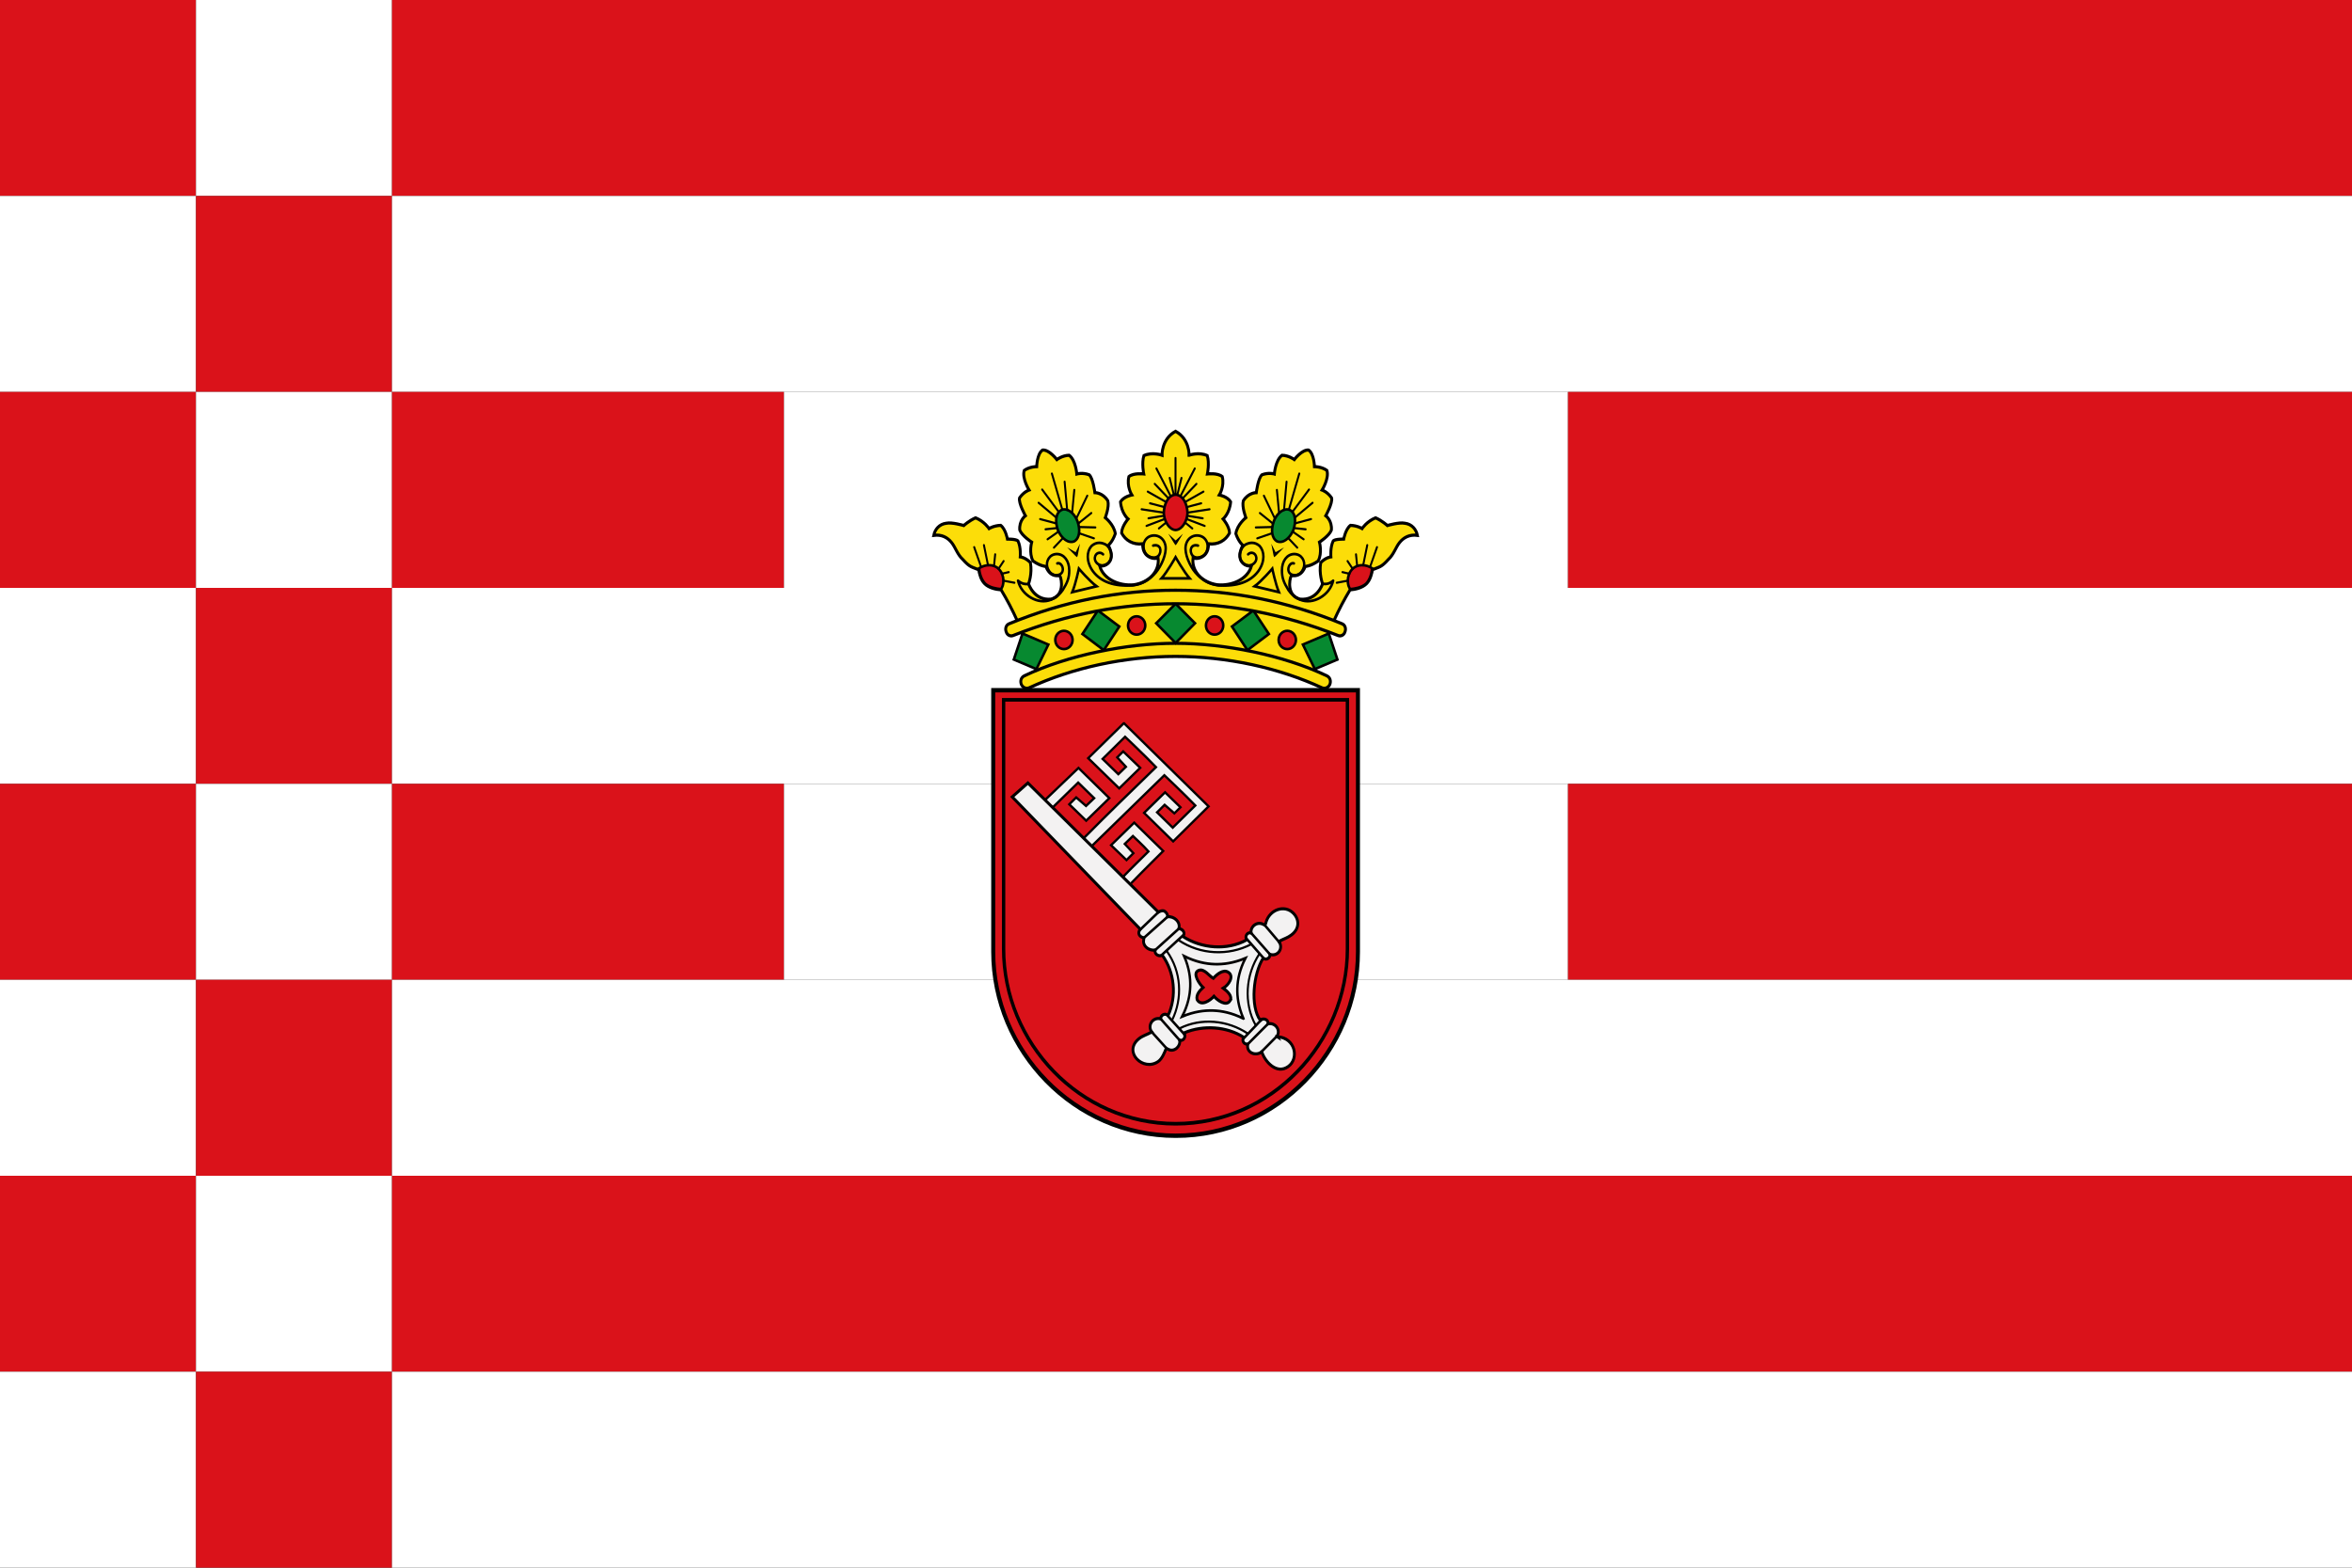
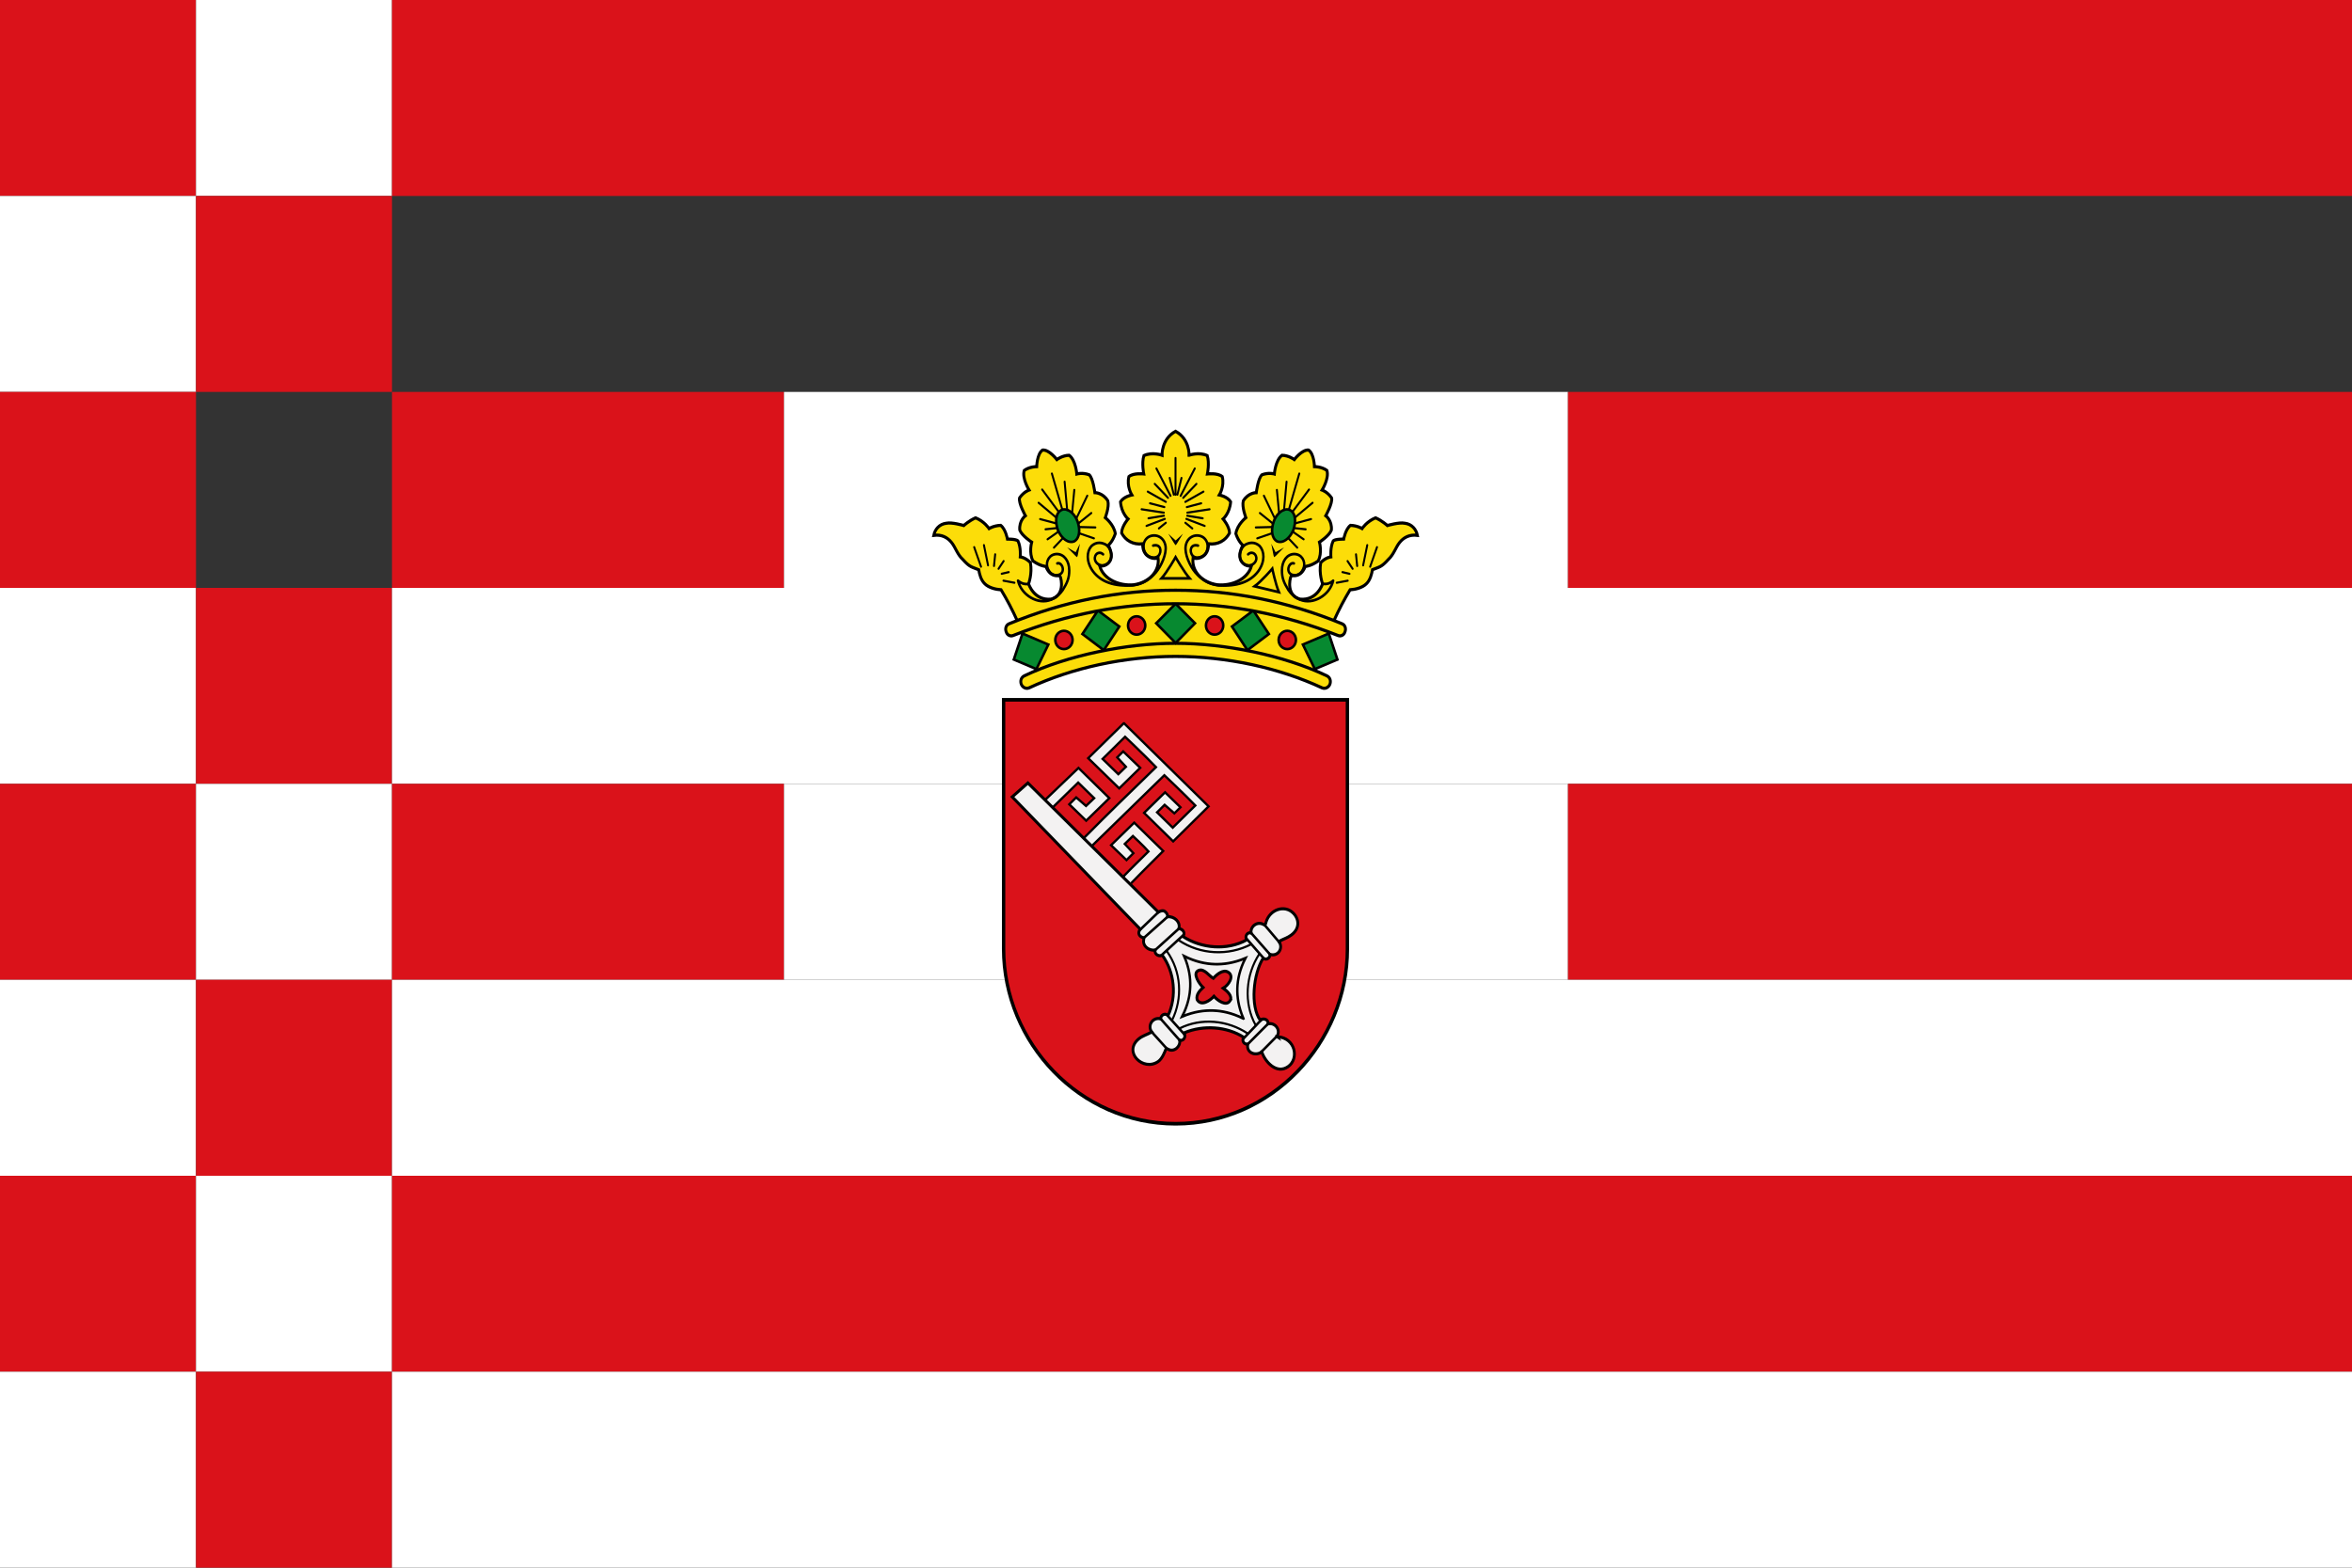
<svg xmlns="http://www.w3.org/2000/svg" id="State flag of Bremen with middle arms" width="600" height="400" version="1.1">
  <rect width="100%" height="100%" fill="#333333" stroke="none" />
  <g id="stripes">
    <rect id="rect2" width="50" height="50" fill="#da121a" />
    <rect id="rect4" x="50" width="50" height="50" fill="#ffffff" />
    <rect id="rect6" x="100" width="500" height="50" fill="#da121a" />
    <rect id="rect8" y="50" width="50" height="50" fill="#ffffff" />
    <rect id="rect10" x="50" y="50" width="50" height="50" fill="#da121a" />
-     <rect id="rect12" x="100" y="50" width="500" height="50" fill="#ffffff" />
    <rect id="rect14" y="100" width="50" height="50" fill="#da121a" />
-     <rect id="rect16" x="50" y="100" width="50" height="50" fill="#ffffff" />
    <rect id="rect18" x="100" y="100" width="100" height="50" fill="#da121a" />
    <rect id="rect20" x="200" y="100" width="200" height="50" fill="#ffffff" />
    <rect id="rect22" x="400" y="100" width="200" height="50" fill="#da121a" />
    <rect id="rect24" y="150" width="50" height="50" fill="#ffffff" />
    <rect id="rect26" x="50" y="150" width="50" height="50" fill="#da121a" />
    <rect id="rect28" x="100" y="150" width="500" height="50" fill="#ffffff" />
    <rect id="rect30" y="200" width="50" height="50" fill="#da121a" />
    <rect id="rect32" x="50" y="200" width="50" height="50" fill="#ffffff" />
    <rect id="rect34" x="100" y="200" width="100" height="50" fill="#da121a" />
    <rect id="rect36" x="200" y="200" width="200" height="50" fill="#ffffff" />
    <rect id="rect38" x="400" y="200" width="200" height="50" fill="#da121a" />
    <rect id="rect40" y="250" width="50" height="50" fill="#ffffff" />
    <rect id="rect42" x="50" y="250" width="50" height="50" fill="#da121a" />
    <rect id="rect44" x="100" y="250" width="500" height="50" fill="#ffffff" />
    <rect id="rect46" y="300" width="50" height="50" fill="#da121a" />
    <rect id="rect48" x="50" y="300" width="50" height="50" fill="#ffffff" />
    <rect id="rect50" x="100" y="300" width="500" height="50" fill="#da121a" />
    <rect id="rect52" y="350" width="50" height="50" fill="#ffffff" />
    <rect id="rect54" x="50" y="350" width="50" height="50" fill="#da121a" />
    <rect id="rect56" x="100" y="350" width="500" height="50" fill="#ffffff" />
  </g>
  <g id="g3" transform="matrix(.267 0 0 .291 238.455 110.338)">
    <g id="Wappenkrone">
      <g>
        <g stroke="#000000" stroke-miterlimit="2.414">
          <path id="path3986" d="m243.027 19.97s9.322-3.076 17.354 0.347c2.274 6.633 0.13 16.043 0.13 16.043s9.914-1.025 14.217 2.383c2.299 8.525-2.822 16.071-2.822 16.071s7.664 1.344 10.819 5.982c-0.869 10.093-7.22 15.074-7.22 15.074s5.989 6.291 6.177 12.312c-3.892 6.612-10.906 10.412-20.099 9.503 0 2.919-0.376 6.382-3.375 9.487-2.812 2.549-6.937 4.009-11.439 2.912-1.502 12.044 9.187 21.712 23.443 23.534 13.132 1.094 28.513-4.375 32.453-16.601-4.504 0.731-9.195-1.822-10.692-5.836-1.877-5.839 2.436-12.222 2.436-12.222 0.257 0.205-3.896-2.569-6.743-10.203 1.244-7.984 9.583-14.022 9.583-14.022s-3.956-9.424-2.46-14.709c4.767-7.274 12.427-7.274 12.427-7.274s1.705-12.721 5.454-15.64c6.567-2.188 11.81-0.706 11.81-0.706s0.996-12.093 7.284-16.376c6.358 0.052 11.789 3.726 11.789 3.726s7.351-8.894 13.65-8.308c5.328 3.327 5.576 14.493 5.576 14.493s6.745-0.034 11.918 3.362c2.34 6.863-4.6 17.179-4.6 17.179s5.189 1.637 9.097 6.957c1.162 4.387-5.607 15.594-5.607 15.594s6.194 4.142 5.389 12.6c-2.175 5.082-11.41 10.563-11.41 10.563s2.875 9.391-1.232 16.519c-7.192 4.633-12.097 4.697-12.413 4.819 0 0-2.836 9.57-13.18 7.878-2.252 4.014-4.125 17.873 8.253 20.789 16.419 1.53 21.571-13.493 21.571-13.493s-3.659-8.59-1.769-18.601c4.832-4.546 9.704-5.022 9.704-5.022s-0.804-8.397 2.252-14.037c2.065-1.648 9.999-1.53 9.999-1.53s1.711-8.782 6.451-12.041c6.628 0.207 11.094 2.794 11.094 2.794s4.479-6.257 12.891-9.409c6.476 2.668 11.271 6.77 11.271 6.77s11.257-3.098 16.699-2.004c6.749 0.733 10.875 5.474 12.002 10.578-7.504-0.91-13.129 1.825-17.077 6.387-3.561 4.013-5.441 10.399-10.692 14.775-6.752 6.93-8.414 6.42-15.169 8.97-0.745 3.833-2.087 9.088-5.84 12.37-3.563 3.281-9.938 4.922-15.57 5.292-5.813 8.932-10.69 17.33-15.565 27.356 0 0.185-21.192 49.066-21.192 48.888-36.764-18.057-88.986-27.541-129.947-27.178-40.962-0.363-93.183 9.121-129.947 27.178 0 0.178-21.192-48.703-21.192-48.888-4.875-10.026-9.752-18.424-15.565-27.356-5.632-0.37-12.007-2.011-15.57-5.292-3.753-3.282-5.069-8.49-5.814-12.323-6.755-2.55-8.443-2.087-15.195-9.017-5.251-4.376-7.131-10.762-10.692-14.775-3.948-4.562-9.573-7.297-17.077-6.387 1.127-5.104 5.253-9.845 12.002-10.578 5.442-1.094 16.699 2.004 16.699 2.004s4.795-4.103 11.271-6.77c8.412 3.152 12.891 9.409 12.891 9.409s4.466-2.587 11.094-2.794c4.74 3.26 6.451 12.041 6.451 12.041s7.934-0.118 9.999 1.53c3.056 5.64 2.252 14.037 2.252 14.037s4.872 0.476 9.704 5.022c1.89 10.012-1.769 18.601-1.769 18.601s5.152 15.023 21.571 13.493c12.378-2.916 10.505-16.775 8.253-20.789-10.344 1.693-13.18-7.878-13.18-7.878-0.315-0.122-5.221-0.186-12.413-4.819-4.108-7.127-1.232-16.519-1.232-16.519s-9.235-5.481-11.41-10.563c-0.805-8.458 5.389-12.6 5.389-12.6s-6.769-11.207-5.607-15.594c3.908-5.32 9.097-6.957 9.097-6.957s-6.939-10.316-4.6-17.179c5.173-3.396 11.918-3.362 11.918-3.362s0.248-11.165 5.576-14.493c6.299-0.585 13.65 8.308 13.65 8.308s5.431-3.674 11.789-3.726c6.287 4.284 7.284 16.376 7.284 16.376s5.243-1.482 11.81 0.706c3.749 2.919 5.454 15.64 5.454 15.64s7.661 0 12.427 7.274c1.496 5.285-2.46 14.709-2.46 14.709s8.339 6.038 9.583 14.022c-2.848 7.634-6.925 10.338-6.743 10.203 0 0 4.313 6.383 2.436 12.222-1.497 4.014-6.188 6.567-10.692 5.836 3.94 12.226 19.321 17.695 32.453 16.601 14.256-1.822 24.945-11.49 23.443-23.534-4.502 1.097-8.627-0.363-11.439-2.912-2.999-3.105-3.375-6.568-3.375-9.487-9.193 0.909-16.207-2.891-20.099-9.503 0.188-6.021 6.177-12.312 6.177-12.312s-6.351-4.981-7.22-15.074c3.156-4.638 10.819-5.982 10.819-5.982s-5.121-7.546-2.822-16.071c4.303-3.408 14.217-2.383 14.217-2.383s-2.144-9.41 0.13-16.043c8.032-3.423 17.354-0.347 17.354-0.347s-0.685-14.162 12.917-20.97c13.602 6.808 12.917 20.97 12.917 20.97z" fill="#fcdd09" stroke-width="2.766" />
          <path id="Reif" d="m90.202 223.937c-3.185 1.271-6.381-0.551-7.506-3.104-1.125-2.739-0.372-6.021 3.002-7.48 41.458-18.059 97.635-28.459 144.412-28.459s102.954 10.4 144.412 28.459c3.374 1.459 4.127 4.741 3.002 7.48-1.125 2.553-4.321 4.375-7.506 3.104-41.074-17.514-90.704-27.551-139.908-27.551s-98.834 10.037-139.908 27.551z" fill="#fcdd09" stroke-width="2.766" />
          <path id="Smaragde" transform="matrix(1.622 0 0 1.49 -285.406 -129.793)" d="m251.938 132.375c-0.436 0.043-0.845 0.145-1.25 0.344-3.582 1.592-3.944 7.108-2.094 12.125 2.195 4.777 6.031 7.724 9.5 6.375 3.241-1.839 3.703-6.857 1.969-11.75-1.421-4.076-5.07-7.393-8.125-7.094zm131.156 0c-2.9 0.188-6.118 3.309-7.438 7.094-1.734 4.893-1.272 9.911 1.969 11.75 3.469 1.349 7.274-1.598 9.469-6.375 1.85-5.017 1.52-10.533-2.062-12.125-0.607-0.298-1.268-0.387-1.938-0.344z" fill="#078930" stroke-width="1.5" />
-           <path id="Rubine" transform="matrix(1.622 0 0 1.49 -285.406 -129.793)" d="m317.844 123.719c-4.665 0.364-6.853 5.884-6.969 10.781 0.116 4.769 3.229 9.907 6.969 10.031 3.74-0.124 6.884-5.262 7-10.031-0.115-4.897-2.335-10.417-7-10.781zm-109.75 41.5c-2.082-0.015-4.238 0.649-6.031 1.812 0.231 2.569 1.05 6.369 3.594 9.062 2.66 2.323 6.59 2.945 9.25 3.188 1.849-1.711 2.544-7.956-1.156-11.75-1.561-1.59-3.574-2.298-5.656-2.312zm219.531 0c-2.082 0.015-4.126 0.722-5.688 2.312-3.7 3.794-3.005 10.039-1.156 11.75 2.66-0.243 6.621-0.864 9.281-3.188 2.544-2.694 3.332-6.493 3.562-9.062-1.793-1.163-3.918-1.827-6-1.812z" fill="#da121a" stroke-width="1.5" />
        </g>
        <path id="path4010" transform="matrix(1.622 0 0 1.49 -285.406 -129.793)" d="m317.219 152.719 0.656 0.781 0.625-0.781 3.672-6-4.297 3.969-4.344-3.969zm-58.312 7.094 0.906 0.719 0.406-1.156 1.266-6.797-2.516 5.016-5-2.844zm117.812-2.219-2.516-5.016 1.297 6.797 0.375 1.156 0.938-0.719 4.922-5.062z" color="#000000" fill="#000000" style="text-decoration-line:none;text-indent:0;text-transform:none" />
      </g>
-       <path id="path1377" d="m131.366 140.033 23.25-5.125c-6.95-4.697-16.92-15.468-16.92-15.468s-2.969 13.229-6.33 20.593z" fill="none" stroke="#000000" stroke-miterlimit="2.414" stroke-width="2.332" />
      <g stroke="#000000" stroke-miterlimit="2.414">
        <path id="Smaragde__x28_Kronreif_x29_" transform="matrix(1.622 0 0 1.49 -285.406 -129.793)" d="m317.844 187.906-11.438 11.5 11.438 11.625 11.438-11.625zm-45.781 3.975-9.125 13.844 12.594 9.531 9.156-13.938zm91.562 0-12.594 9.438 9.125 13.938 12.625-9.531zm-135.969 13.556-5.125 15.312 13.312 5.625 7.031-14.438zm180.406 0-15.25 6.5 7.031 14.438 13.312-5.625z" fill="#078930" stroke-width="1.5" />
        <path id="Rubine__x28_Kronreif_x29_" transform="matrix(1.622 0 0 1.49 -285.406 -129.793)" d="m294.875 195.312c-2.81 0-5.062 2.433-5.062 5.406s2.253 5.375 5.062 5.375c2.81 0 5.094-2.402 5.094-5.375s-2.283-5.406-5.094-5.406zm45.938 0c-2.81 0-5.094 2.433-5.094 5.406s2.283 5.375 5.094 5.375c2.81 0 5.094-2.402 5.094-5.375s-2.284-5.406-5.094-5.406zm-88.75 8.531c-2.81 0-5.094 2.401-5.094 5.375s2.283 5.375 5.094 5.375c2.811 0 5.094-2.401 5.094-5.375s-2.283-5.375-5.094-5.375zm131.562 0c-2.811 0-5.094 2.401-5.094 5.375s2.283 5.375 5.094 5.375c2.81 0 5.094-2.401 5.094-5.375s-2.284-5.375-5.094-5.375z" fill="#da121a" stroke-width="1.5" />
        <path id="path3988" d="m389.059 167.716c3.189 1.094 4.129 4.561 2.818 7.296-0.749 2.373-3.566 4.014-6.381 3.098-52.707-19.145-104.301-27.908-155.386-27.908s-102.679 8.763-155.386 27.908c-2.815 0.916-5.632-0.725-6.381-3.098-1.311-2.735-0.371-6.202 2.818-7.296 52.705-19.883 105.057-29.366 158.949-29.366s106.244 9.483 158.949 29.366z" fill="#fcdd09" stroke-width="2.766" />
      </g>
      <g fill="none" stroke="#000000" stroke-miterlimit="2.414">
        <g stroke-width="2.332">
          <path id="path3994" d="m328.854 140.033-23.25-5.125c6.95-4.697 16.92-15.468 16.92-15.468s2.969 13.229 6.33 20.593z" />
          <path id="path3996" d="m243.568 127.975c-5.819-6.155-13.458-18.608-13.458-18.608s-7.639 12.453-13.458 18.608z" />
          <path id="path4002" d="m343.164 114.837c-4.505-1.463-8.256 7.296-2.063 9.846 5.25 1.826 9.754-0.909 11.629-6.748 1.312-4.561-1.689-11.309-9.377-11.309-6.755 0.184-11.631 6.017-11.631 14.414 0 6.563 1.877 10.762 6.19 17.145 2.812 3.467 4.125 4.927 11.067 8.393 12.378 4.919 28.507-3.835 31.698-16.601-3.19 2.554-6.394 3.283-9.956 2.735m-71.337-25.831c2.627-2.55 7.313-1.456 7.878 2.92 0.563 5.292-7.316 9.668-12.946 4.564-6-6.021-1.5-13.5 2.253-15.873 3.939-2.003 9.004-2.917 13.879 1.093 4.502 4.561 5.441 13.32-1.311 22.075-7.692 9.483-20.449 13.494-37.89 12.403-10.13-0.913-16.507-5.473-22.321-11.309-5.25-5.84-10.316-16.051-9.194-23.169 1.503-8.57 10.507-11.305 16.698-7.658 5.813 3.83 5.254 11.488 1.31 15.323-2.999 2.551-8.253 3.648-11.25 0.91-3.571-3.645-2.256-10.762 5.064-8.937m-134.498 15.614c4.505-1.463 8.256 7.296 2.063 9.846-5.25 1.826-9.754-0.909-11.629-6.748-1.312-4.561 1.689-11.309 9.377-11.309 6.755 0.184 11.631 6.017 11.631 14.414 0 6.563-1.877 10.762-6.19 17.145-2.812 3.467-4.125 4.927-11.067 8.393-12.378 4.919-28.507-3.835-31.698-16.601 3.19 2.554 6.702 3.377 10.264 2.829m71.029-25.925c-2.627-2.55-7.313-1.456-7.878 2.92-0.563 5.292 7.316 9.668 12.946 4.564 6-6.021 1.5-13.5-2.253-15.873-3.939-2.003-9.004-2.917-13.879 1.093-4.502 4.561-5.441 13.32 1.311 22.075 7.692 9.483 20.449 13.494 37.89 12.403 10.13-0.913 16.507-5.473 22.321-11.309 5.25-5.84 10.316-16.051 9.194-23.169-1.503-8.57-10.507-11.305-16.698-7.658-5.813 3.83-5.254 11.488-1.31 15.323 2.999 2.551 8.253 3.648 11.25 0.91 3.571-3.645 2.256-10.762-5.064-8.937" stroke-linecap="round" stroke-linejoin="round" />
        </g>
        <path id="path4004" d="m422.564 100.573-6.563 17.145m-2.755-18.914-3.939 17.73m-6.821-9.654 1.127 10.215m-9.206-4.298 4.878 6.748m-9.746 2.928 6.75 1.456m-12.201 7.875 10.51-1.823m-80.113-74.507 10.318 19.702m-14.161-4.51 12.565 9.305m-0.884 2.963-15.566 0.362m15.265 5.185-13.883 4.383m29.592-0.241 8.629 8.39m6.108-7.317-10.502-6.749m12.43-2.017-11.069-1.094m16.238-7.85-15.569 3.829m0.114-5.165 16.881-12.95m-19.141 7.871 15.757-19.513m-19.243 17.564 9.943-31.559m-12.162 7.146-2.44 24.835m-6.817-17.642 2.063 20.064m-82.856 13.725-6.662-4.983m18.47 2.754-17.51-6.129m0.929-5.481 21.267-2.977m-23.199-6.473 17.344-9.002m-19.381 5.438 12.678-12.212m-1.597-13.515-13.521 24.005m-3.074-1.072 3.91-14.636m5.068 25.546 13.757-3.326m-13.323 10.91 14.771 2.262m-218.366 25.272 6.563 17.145m2.755-18.914 3.939 17.73m6.821-9.654-1.127 10.215m9.206-4.298-4.878 6.748m9.746 2.928-6.75 1.456m12.201 7.875-10.51-1.823m80.113-74.507-10.318 19.702m14.161-4.51-12.565 9.305m0.884 2.963 15.566 0.362m-15.265 5.185 13.883 4.383m-29.592-0.241-8.629 8.39m-6.108-7.317 10.502-6.749m-12.43-2.017 11.069-1.094m-16.238-7.85 15.569 3.829m-0.114-5.165-16.881-12.95m19.141 7.871-15.757-19.513m19.243 17.564-9.943-31.559m12.162 7.146 2.44 24.835m6.817-17.642-2.063 20.064m98.775-48.038v32.248m-15.919 29.516 6.662-4.983m-18.47 2.754 17.51-6.129m-0.929-5.481-21.267-2.977m23.199-6.473-17.344-9.002m19.381 5.438-12.678-12.212m1.597-13.515 13.521 24.005m3.074-1.072-3.91-14.636m-5.068 25.546-13.757-3.326m13.323 10.91-14.771 2.262" stroke-linecap="round" stroke-width="1.866" />
      </g>
    </g>
    <g id="g17" transform="translate(-1.288)" stroke="#000000">
-       <path id="Schildrand_1_" d="m57.163 226.007v229.407c0 86.636 77.284 161.24 174.377 161.24 97.089 0 174.093-74.604 174.093-161.24v-229.407z" fill="#da121a" stroke-width="3.842" />
      <g id="g20">
        <path id="Schildkörper_1_" d="m67.087 234.432v218.286c0 82.439 72.85 153.425 164.37 153.425s164.103-70.982 164.103-153.425v-218.286z" fill="#da121a" stroke-width="3.202" />
        <g id="g4047" transform="matrix(1.017 0 0 1.017 -6.189 .953)">
          <path id="Schlüsselbart" d="m184.868 381.645c7.529-7.244 15.604-14.271 23.279-21.328-4.447-4.678-14.619-13.313-14.619-13.313l-7.659 6.825 8.09 8.006-6.454 5.938-14.511-12.832 21.749-19.447 27.232 24.458s-20.303 18.415-30.139 27.791m-43.896-39.43c22.011-20.482 44.822-40.649 67.261-60.68-9.211-8.91-29.051-26.168-29.051-26.168l-21.106 19.096 14.784 13.154 7.133-6.355-8.162-8.166 5.584-5.099 15.979 14.126-19.722 17.711-29.124-26.015 33.281-30 0.403-0.059 79.43 71.613-33.286 30.166-27.305-24.574 19.684-17.719 14.491 12.891-5.767 5.201-9.127-7.314-7.102 6.472 14.721 13.212s14.313-12.781 21.222-19.103c-9.345-8.938-29.112-26.088-29.112-26.088l-67.533 60.462m-43.94-39.657 30.815-27.086 28.975 26.039-21.748 19.441-15.878-14.14 6.503-5.927 9.246 7.338 7.632-6.689-15.017-13.461-23.372 20.911" fill="#f3f2f2" stroke-width="2.075" />
          <path id="Schlüsselkörper_1_" d="m329.333 520.067c-0.518-0.313-0.295-0.022-0.554-0.224 3.939-5.44-1.436-12.358-8.397-10.881 0.808-3.228-3.296-5.073-6.161-3.731l-1.021 0.768c-9.697-12.507-6.534-40.088 2.598-53.579l0.545 0.191c2.816 1.572 6.317-0.648 5.911-3.566 7.438 2.327 12.85-5.279 8.546-10.875l-0.11-0.323c5.646-2.615 7.758-2.874 11.529-5.401 7.993-5.354 7.859-13.428 1.985-18.916-8.2-7.657-22.241-3.122-25.639 7.851-0.146 0.46-0.358 2.12-1.278 2.339l-1.39-0.567c-5.622-2.763-12.219 1.811-11.296 7.448-3.221-0.924-5.724 2.244-4.646 4.887l0.451 1.093c-18.47 9.303-42.47 7.466-59.925-2.953l0.531-0.753c1.774-2.926-1.082-5.803-4.318-5.999 1.764-5.804-4.398-10.829-10.561-10.274 0.14-1.809-1.031-3.605-2.738-4.646-2.042-1.45-6.006 0.64-6.006 0.64l-122.54-111.294-14.714 11.979 120.266 114.021c-0.698 1.154-1.018 1.684-1.018 1.684-1.354 2.979 1.39 5.381 4.46 5.8l-0.363 3.51c0.53 4.805 6.01 7.653 10.923 7.075-0.782 3.126 2.633 5.54 5.858 4.691l0.874-0.279c11.656 14.783 13.69 35.529 5.503 51.88l-0.742-0.383c-2.83-1.677-6.352 0.409-6.264 3.358-7.447-1.848-12.881 5.814-8.367 11.362-4.872 2.429-8.74 3.215-12.29 5.931-15.005 11.474 4.418 28.406 18.257 19.546 3.746-2.396 6.053-7.872 7.611-11.443l2.027 0.934c5.518 2.653 11.655-2.702 10.547-7.879 3.306 0.919 5.797-2.358 4.61-5.03l0.025-1.487c17.551-6.673 39.639-5.425 55.596 3.991l-0.274 0.45c-1.683 2.687 0.756 5.981 4.148 5.363-1.899 7.383 7.075 10.786 13.098 6.731 2.986 8.494 13.899 19.755 24.757 12.69 10.49-6.825 6.813-24.764-10.044-25.73zm-44.586-30.98c-3.492 5.078-11.813-0.271-15.104-3.905-3.528 3.674-12.14 9.077-15.863 2.837-1.059-4.246 2.563-7.794 5.673-10.393-3.334-2.896-10.53-12.298-4.289-14.701 5.34-2.052 9.782 4.708 13.888 6.756 3.288-3.401 9.338-7.974 14.004-5.263 6.055 3.516 0.319 11.127-4.656 13.813 3.655 2.473 9.096 6.856 6.347 10.856z" fill="#f3f2f2" stroke-width="2.641" />
          <g fill="none" stroke-linecap="round">
            <path id="Rand" d="m312.433 448.462c-13.067 18.164-15.075 42.663-3.536 61.77m-72.159-73.24c20.068 12.287 46.424 13.581 67.934 3.312m-74.372 65.519c10.152-18.906 8.687-42.062-4.811-59.377m75.895 70.862c-18.729-11.566-43.804-13.793-64.136-4.379" stroke-width="1.886" />
            <path id="_x34_" d="m297.343 504.397c-1.416-0.647-2.791-1.229-4.129-1.757-1.337-0.525-2.639-0.998-3.903-1.422-1.271-0.425-2.504-0.801-3.713-1.138-1.212-0.338-2.394-0.633-3.557-0.897-1.162-0.259-2.302-0.487-3.427-0.686-1.125-0.194-2.234-0.36-3.333-0.499-1.1-0.138-2.188-0.249-3.271-0.334-1.085-0.083-2.164-0.141-3.244-0.174-1.082-0.033-2.162-0.042-3.25-0.023-1.088 0.018-2.182 0.063-3.287 0.133-1.106 0.071-2.226 0.17-3.36 0.3-1.138 0.128-2.291 0.285-3.47 0.479-1.18 0.191-2.381 0.414-3.612 0.677-1.231 0.267-2.491 0.567-3.787 0.915-1.296 0.347-2.628 0.737-4.001 1.184s-2.786 0.942-4.248 1.503c0.715-1.282 1.357-2.522 1.939-3.73 0.58-1.211 1.104-2.384 1.572-3.529 0.469-1.146 0.885-2.266 1.258-3.357s0.701-2.163 0.989-3.211c0.29-1.05 0.541-2.081 0.759-3.097 0.217-1.021 0.399-2.023 0.551-3.016 0.152-0.995 0.273-1.979 0.365-2.959 0.092-0.979 0.155-1.958 0.191-2.937 0.034-0.977 0.04-1.954 0.02-2.939-0.022-0.982-0.071-1.972-0.15-2.973s-0.189-2.015-0.333-3.04c-0.144-1.028-0.315-2.073-0.527-3.137-0.211-1.066-0.461-2.153-0.754-3.267-0.291-1.11-0.624-2.251-1.008-3.424-0.386-1.172-0.815-2.376-1.308-3.617-0.494-1.24-1.045-2.518-1.664-3.839 1.418 0.646 2.793 1.229 4.132 1.755 1.336 0.524 2.64 0.996 3.907 1.42 1.269 0.428 2.502 0.804 3.713 1.141 1.211 0.339 2.393 0.635 3.555 0.896 1.161 0.262 2.302 0.488 3.426 0.685 1.125 0.195 2.233 0.361 3.332 0.5 1.1 0.139 2.188 0.25 3.27 0.336 1.084 0.083 2.162 0.142 3.242 0.175 1.078 0.033 2.158 0.041 3.246 0.021 1.088-0.019 2.18-0.063 3.286-0.135 1.104-0.071 2.224-0.168 3.361-0.298 1.138-0.128 2.291-0.285 3.47-0.477 1.18-0.192 2.379-0.415 3.612-0.68 1.231-0.265 2.491-0.564 3.791-0.912 1.296-0.348 2.627-0.738 3.999-1.185 1.374-0.447 2.787-0.943 4.249-1.502-0.714 1.281-1.356 2.521-1.938 3.73-0.58 1.209-1.104 2.383-1.572 3.526-0.471 1.147-0.887 2.266-1.258 3.357-0.373 1.095-0.701 2.16-0.99 3.213-0.289 1.05-0.541 2.079-0.758 3.097-0.219 1.018-0.4 2.02-0.552 3.013-0.151 0.994-0.274 1.979-0.364 2.959-0.094 0.98-0.158 1.958-0.191 2.937-0.034 0.979-0.04 1.957-0.02 2.938 0.021 0.985 0.069 1.975 0.148 2.978 0.08 1 0.189 2.012 0.332 3.04 0.143 1.027 0.318 2.072 0.531 3.139 0.214 1.063 0.461 2.15 0.752 3.262 0.293 1.115 0.628 2.255 1.012 3.427 0.383 1.17 0.816 2.376 1.307 3.617 0.493 1.24 1.044 2.518 1.662 3.838z" stroke-width="2.263" />
            <path id="Kreuzpunkte_1_" d="m226.031 501.829 16.101 16.425m55.04 3.611 17.716-17.107m-90.27 24.803-13.355-13.563m8.369-11.36 17.784 18.449m94.009-84.022-13.979-15.127m-12.846 6.655 17.651 18.451m-20.728 77.331 18.858-17.411m-6.345 24.301 14.894-13.798m-114.531-74.099 22.292-18.497m-32.611 7.767 22.054-18.046m90.082 35.661-16.019-16.81m-79.948 14.432 20.271-17.101m-40.437-4.777 17.638-15.535" stroke-width="2.263" />
          </g>
        </g>
      </g>
    </g>
  </g>
</svg>